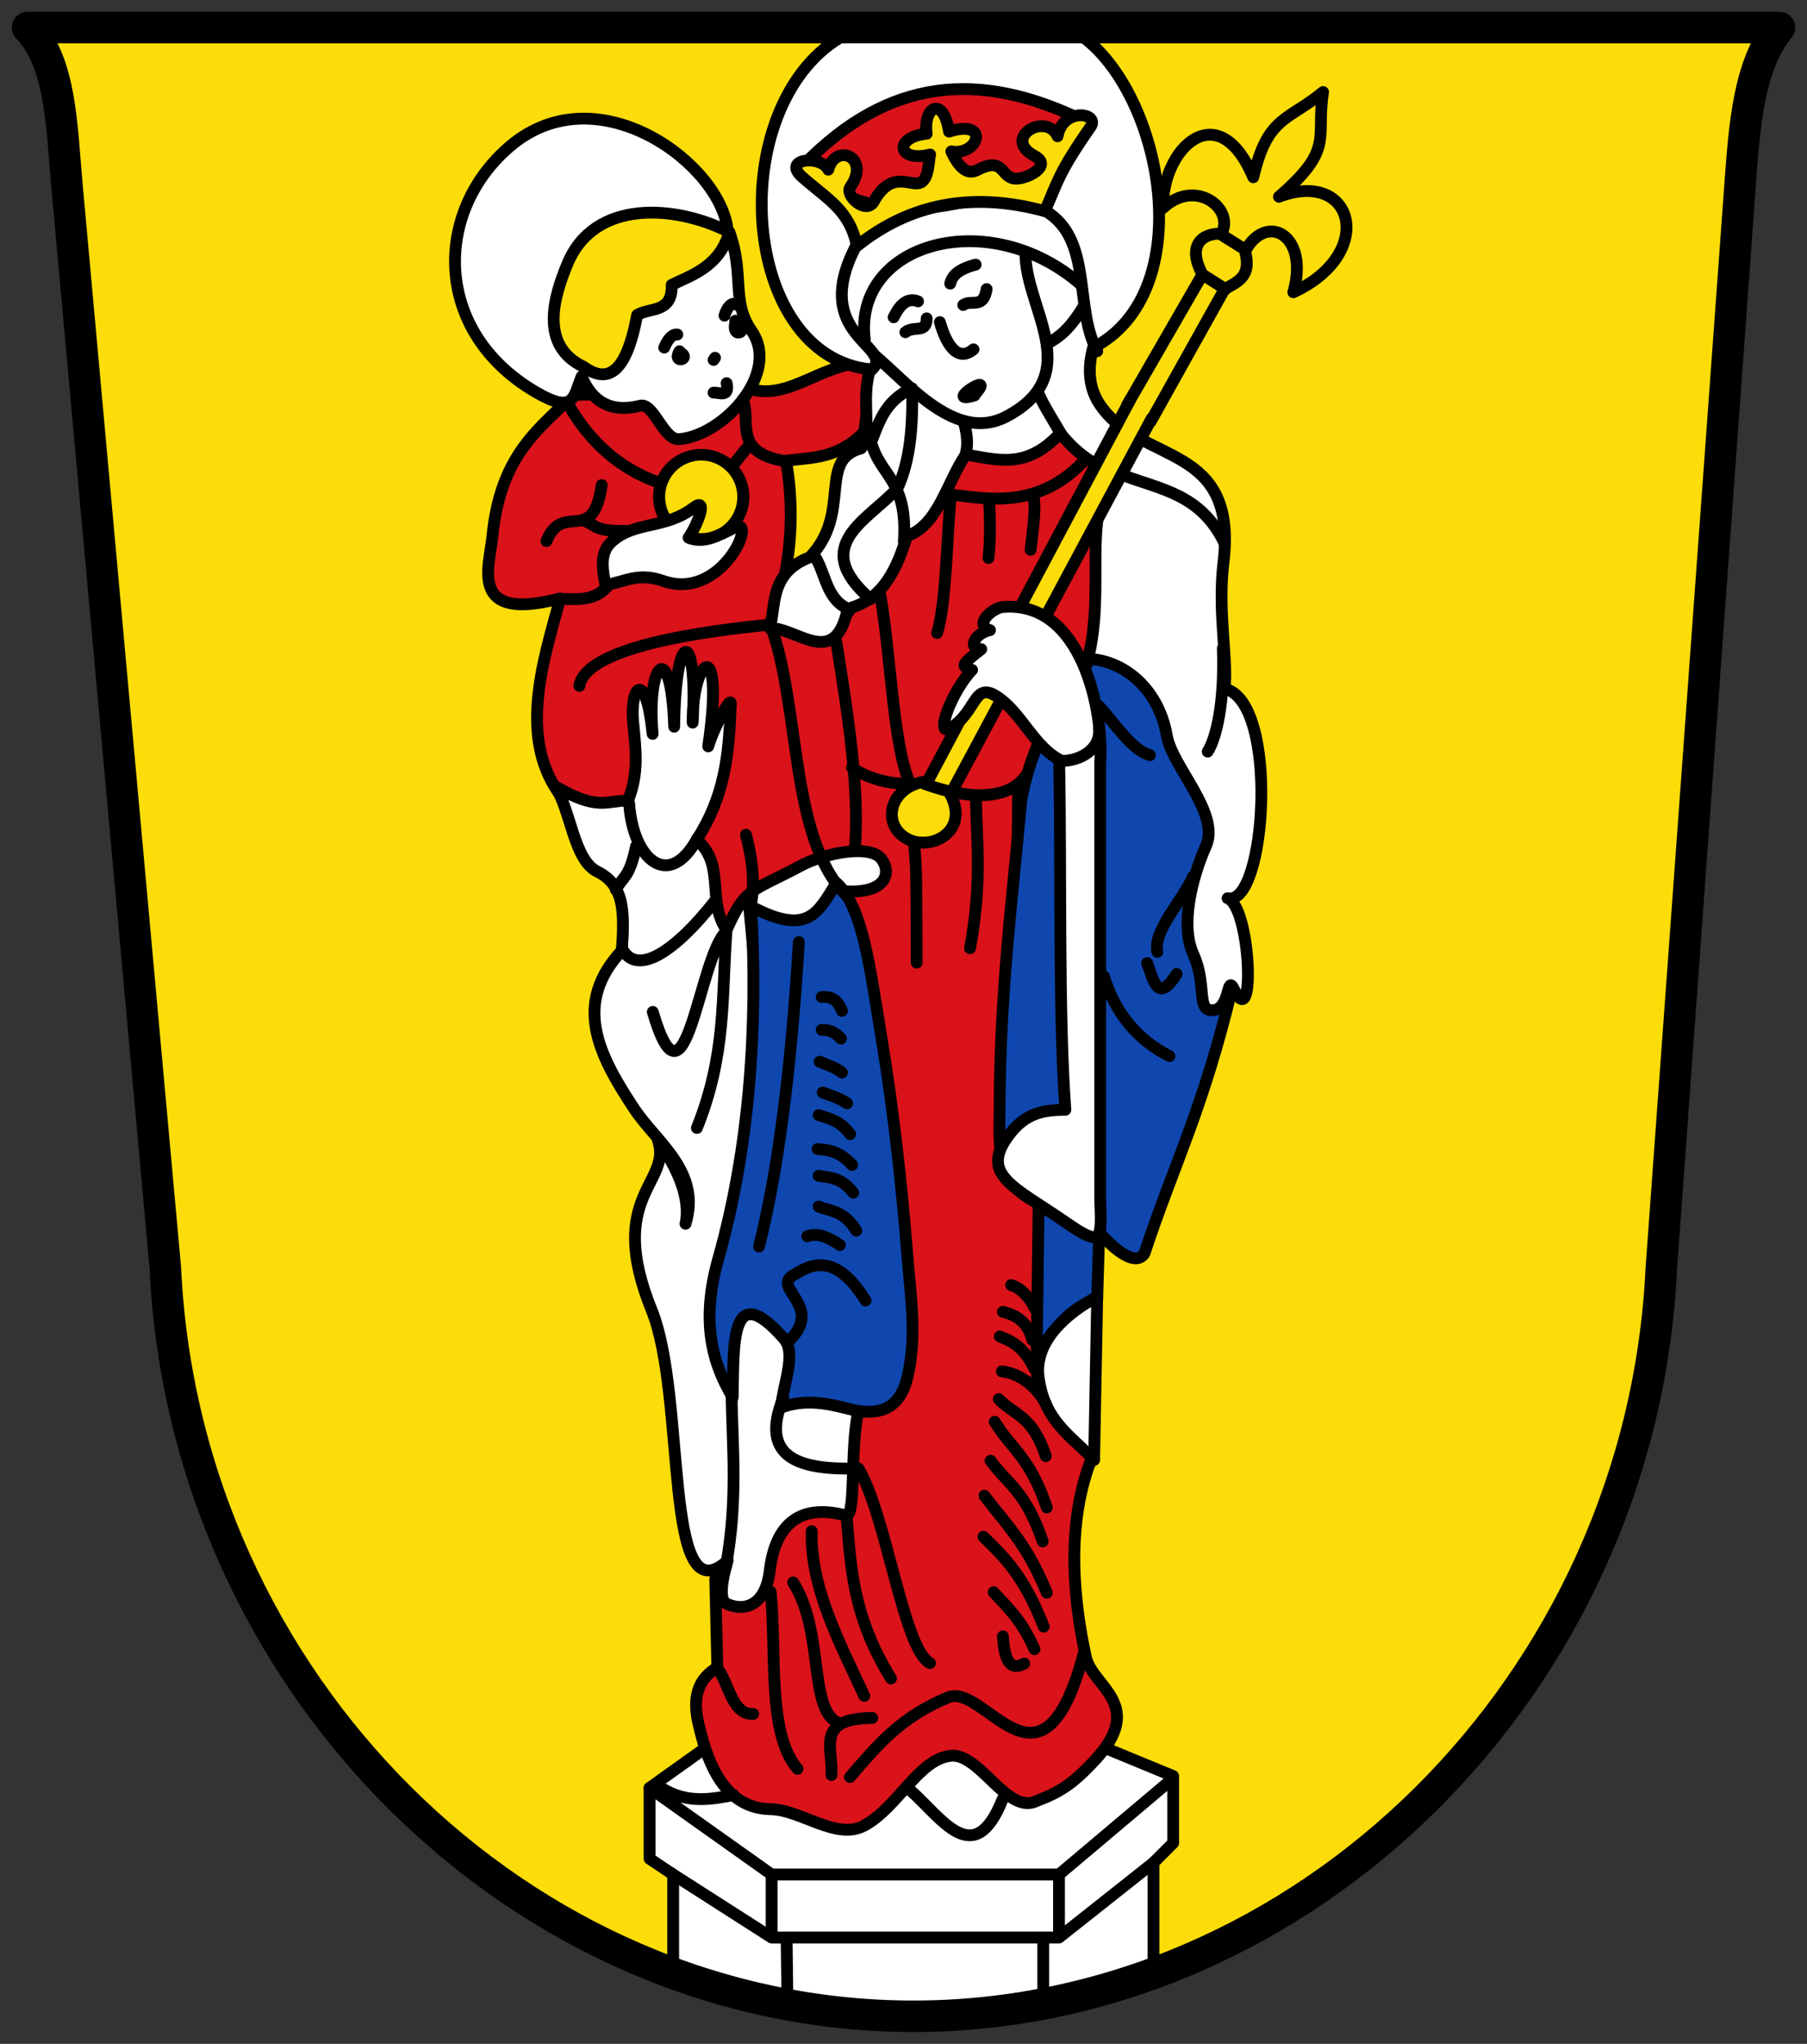
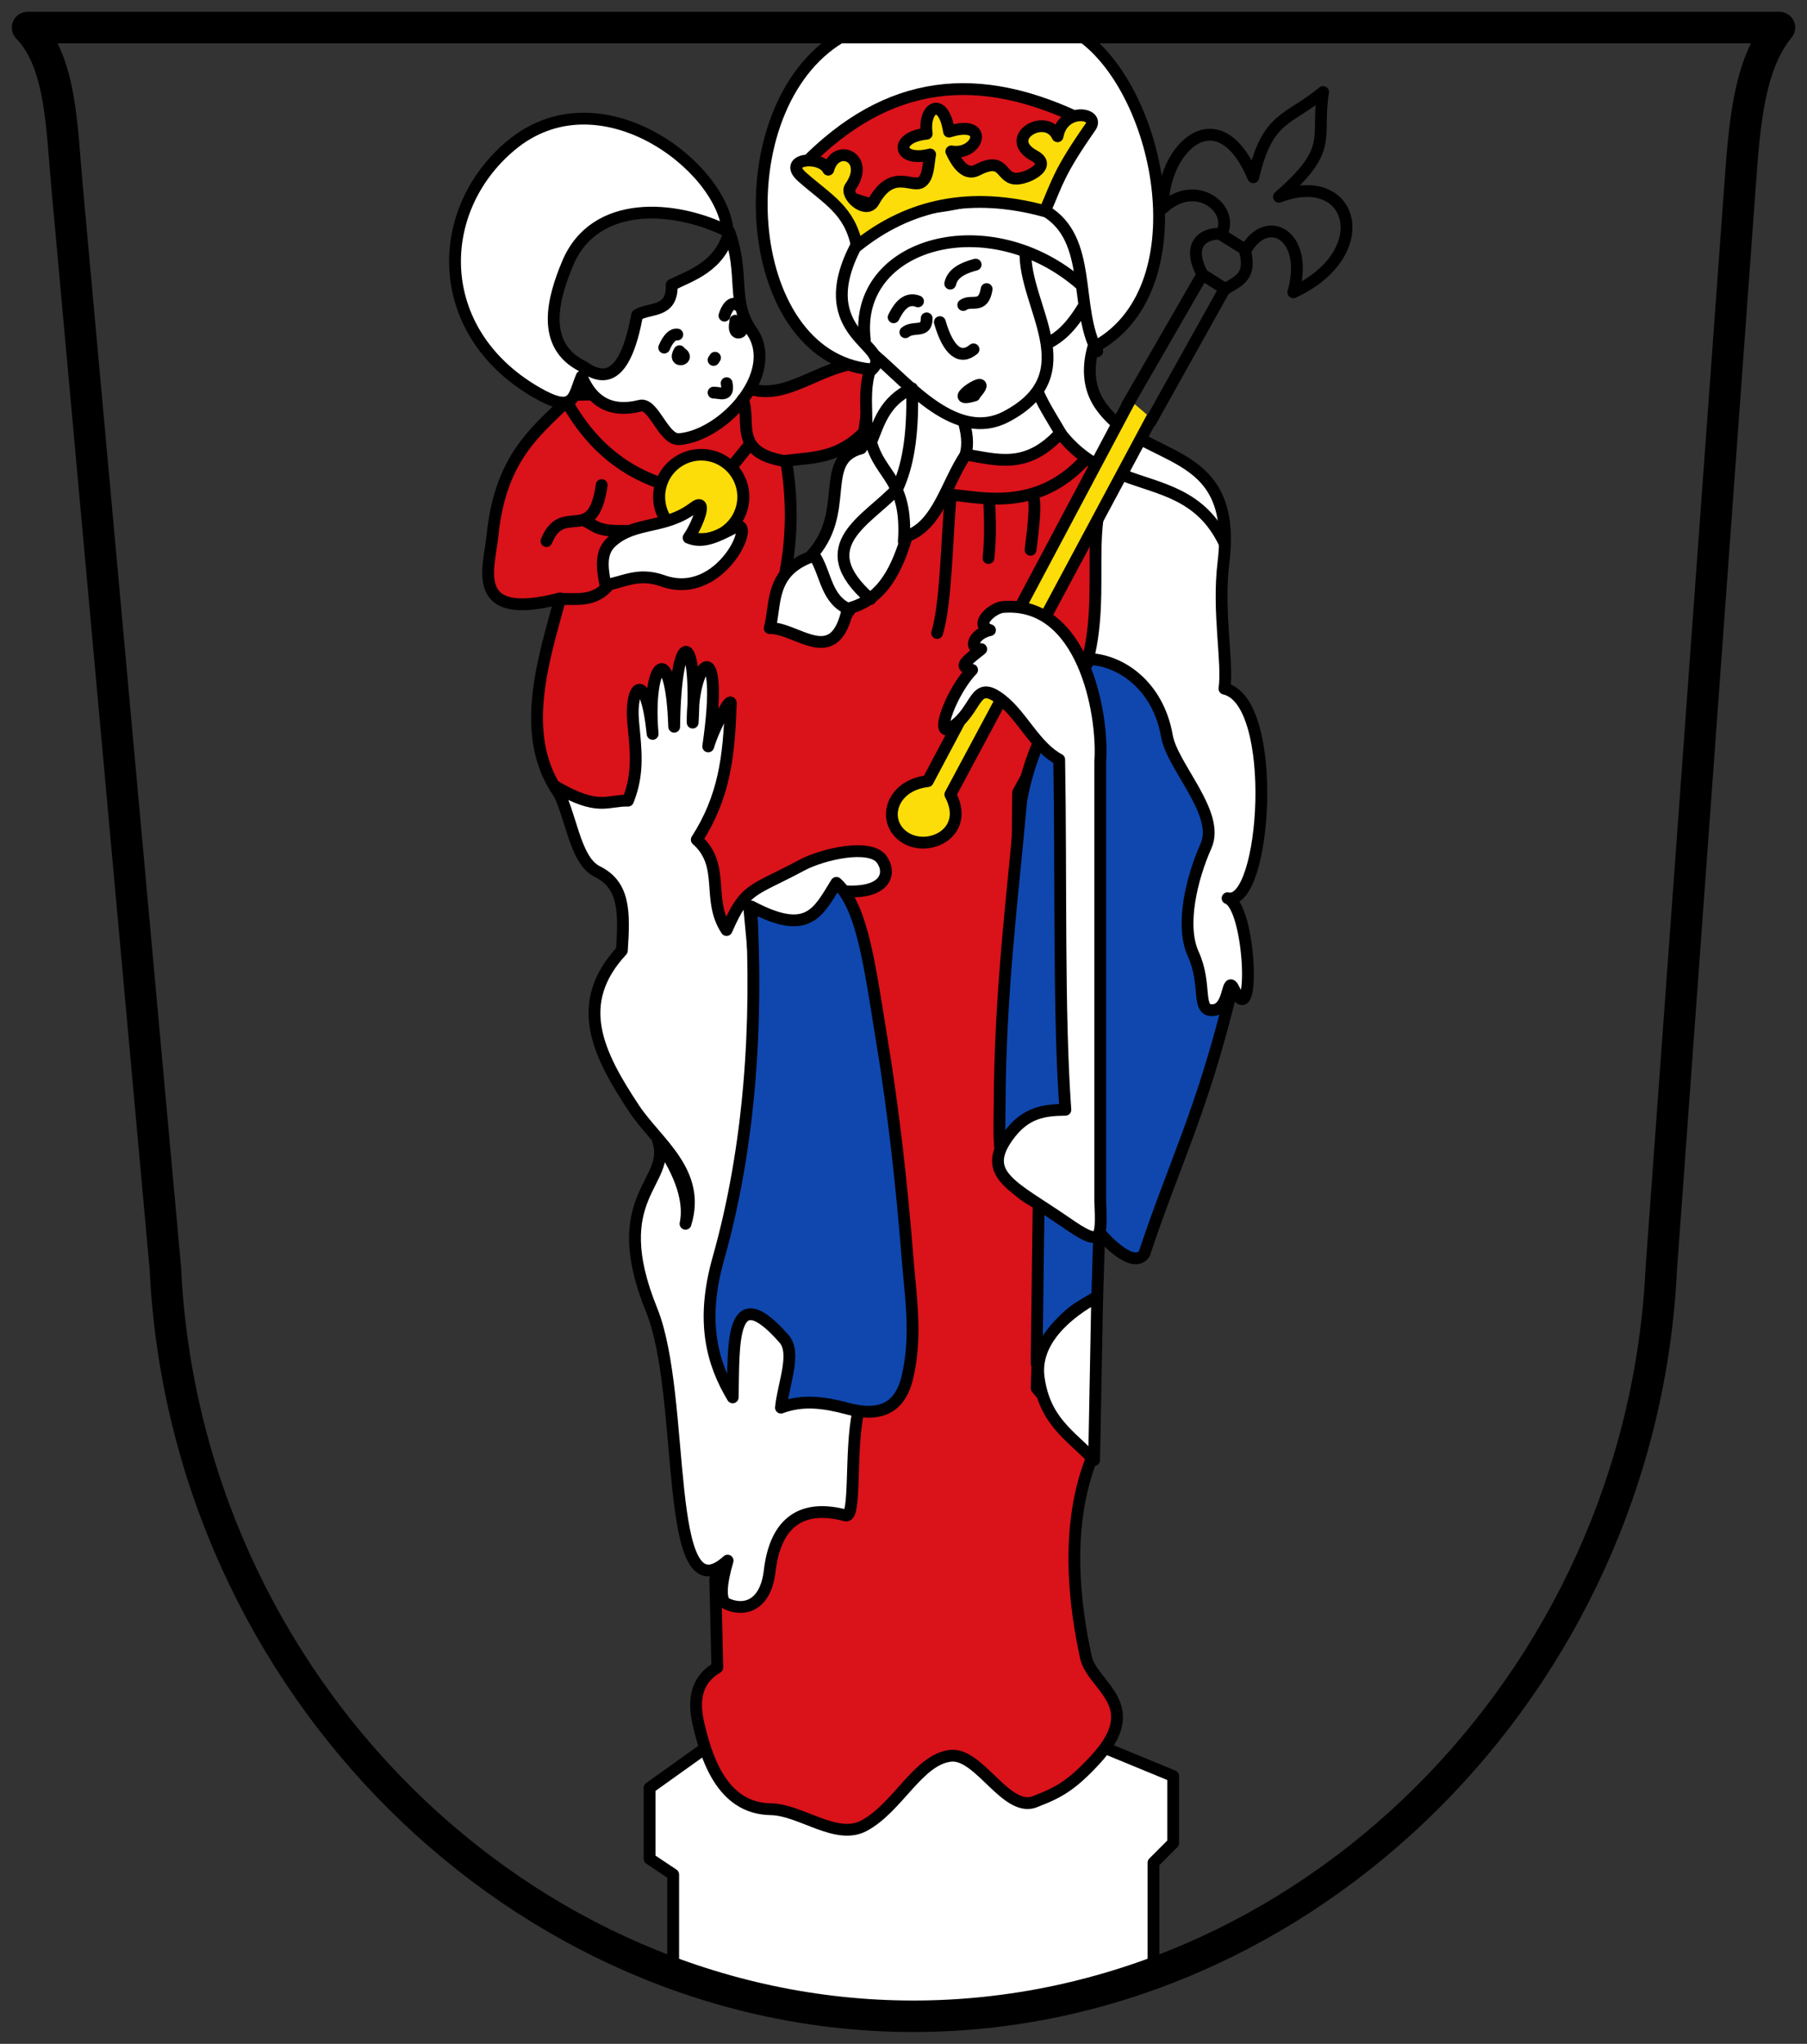
<svg xmlns="http://www.w3.org/2000/svg" height="519" width="459">
  <rect width="100%" height="100%" fill="#333333" stroke="none" />
  <g transform="translate(0 -948)">
-     <path d="m 7 955 h 445 c -7.818 9.44 -8.909 25 -10 40 l -20 275 c -5 106 -91 190 -190 190 -99 0 -185 -84 -190 -190 l -25 -275 c -1.364 -15 -1.458 -31.16 -10 -40 z" fill="#fcdd09" />
    <g stroke-linejoin="round">
      <g stroke="#000">
        <g stroke-width="3">
          <path d="m 171 1448 c 42.01 16.631 82.45 13.802 122 0 v -27 l 5 -5 v -17 l -17 -7 h -102 l -14 10 v 18 l 6 4 z" fill="#fff" stroke-linecap="round" />
          <path d="m 221.85 1040.48 l -2.347 17.212 c -6.607 6.819 -13.213 6.451 -19.82 7.302 1.546 9.236 1.668 18.756 -0.261 28.687 l -1.304 12.518 l 12.518 4.173 l 34.424 -49.29 c 11.11 -0.451 21.641 -4.984 33.381 -1.043 0.183 17.99 2.547 34.889 -1.043 54.766 l -18.777 34.424 l -1.043 91.8 l 7.302 12.518 l -1.565 46.942 l 14.343 16.951 c -7.384 17.75 -4.678 38.28 -1.826 51.38 1.63 7.487 15.38 12.03 2.347 26.08 -5.846 6.301 -9.06 8.199 -14.865 10.432 -7.476 3.645 -14.469 -12.362 -21.906 -11.475 -8.202 0.979 -13.339 13.12 -21.906 17.734 -7.089 3.82 -16.07 -4.059 -23.732 -4.173 -12.564 -0.186 -16.504 -13.429 -18.516 -22.428 -1.482 -7.263 0.894 -11.149 4.955 -13.561 l -0.522 -22.428 l 36.25 -42.77 l -2.347 -129.87 c -43.569 21.361 -50.33 -5.596 -71.46 -24.25 -13.496 -14.952 -6.06 -36.424 -1.826 -52.16 -23.373 6.109 -18.03 -7.766 -17.212 -15.908 2.129 -21.315 12.601 -27.466 20.342 -35.728 14.869 -0.602 30.485 0.906 45.12 -1.565 10.432 3.34 20.08 -8.334 31.29 -6.259 z" fill="#da121a" />
          <path d="m 147.76 1043.59 c 2.566 6.328 7.349 9.332 14.817 7.438 3.492 -0.886 5.924 8.826 9.976 8.488 11.214 -0.934 25.822 -16.806 18.345 -27.528 -5.233 -7.504 -1.707 -14.1 -5.628 -25.08 -2.49 8.788 -9.476 10.899 -14.649 13.428 0.216 7.263 -5.479 5.66 -8.776 7.653 -2.866 15.466 -7.777 17.298 -13.583 13.165 -11.355 -5.42 -7.596 -17.826 -4.092 -26.23 6.862 -16.462 27.381 -14.823 40.675 -8.177 -1.291 -16.574 -32.659 -40.498 -55.04 -21.813 -19.743 16.486 -20.07 47.2 6.233 62.59 10.02 5.861 9.565 1.164 11.717 -3.93 z" fill="#fff" stroke-linecap="round" />
          <path d="m 277.39 1114.8 c 18.251 1.989 19.863 21.595 27.383 34.946 4.929 11.875 5.564 32.34 8.345 48.51 -7.476 31.481 -14.952 45.38 -22.428 68.07 -2.544 3.768 -8.774 -2.201 -11.475 -5.477 l -0.522 17.212 c -6.248 1.177 -12.857 8.818 -15.387 16.17 l 0.522 -40.683 c -11.379 -4.933 -9.909 -15.16 -9.91 -24.775 0.096 -28.839 3.324 -53.41 5.477 -77.45 3.034 -16.54 10.313 -25.946 17.995 -36.511 z" fill="#0f47af" />
          <g stroke-linecap="round">
            <path d="m 215.33 1102.55 c 9.414 -2.294 12.71 -10.984 15.05 -18.426 7.939 -2.756 10.1 -13.607 14.943 -20.692 7.897 1.264 15.429 3.933 23.993 -5.477 4.346 5.621 9.475 8.526 13.822 10.171 -8.486 11.206 -2.219 28.97 -6.781 47.2 8.257 0.203 17.815 6.733 20.05 19.572 1.354 7.772 13.599 19.65 9.939 27.892 -3.66 8.242 -6.567 20.2 -3.234 27.504 3.579 7.842 0.604 14.583 5.06 14.222 4.456 -0.361 3.342 -9.339 5.278 -5.287 5.557 11.629 4.26 -21 -1.627 -23.14 9.806 2.346 13.256 -50.08 -0.79 -53.21 0.944 -6.93 -1.796 -19.415 -0.254 -32.07 3.728 -30.605 -20.658 -24.583 -31.29 -39.901 -2.707 -3.899 -3.409 -8.859 -1.826 -14.604 27.318 -14.13 17.586 -64.719 -3.085 -79.3 l -61.11 0.477 c -29.732 17.867 -25.547 80.961 7.608 84.3 -2.527 7.121 0.604 16.1 -2.347 20.08 -11.16 2.923 -2.173 16.343 -13.04 27.644 -10.31 3.995 -8.528 12.314 -10.171 17.995 6.965 -0.158 16.571 10.688 19.82 -4.955 z" fill="#fff" />
            <path d="m 287.04 1049.61 l -51.38 96.75 c -9.536 1.069 -11.832 10.484 -5.737 14.343 6.094 3.859 16.583 -1.399 11.475 -10.953 l 51.11 -95.45" fill="#fcdd09" />
            <path d="m 279.48 1141.4 v 111.62 c 0.4 9.982 0.389 11.703 -8.606 5.477 -13.12 -9.08 -21.954 -12.05 -14.865 -21.906 4.361 -6.06 9.01 -6.717 14.604 -6.781 -1.781 -24.952 -1.038 -58.958 -1.565 -88.93 -6.04 -3.219 -9.332 -10.983 -14.604 -15.13 -7.282 -5.722 -5.814 2.596 -12.913 7.086 -4.405 2.786 0.341 -9.554 5.391 -14.725 -2.569 -0.835 -3.284 -0.935 2.325 -5.27 -3.489 -0.05 -1.767 -4.01 2.217 -4.826 -4.252 -1.345 0.625 -5.671 3.323 -5.889 20.2 -1.633 25.55 26.826 24.693 39.27 z" fill="#fff" />
            <path d="m 204.37 989.62 c 21.02 -21.391 44 -24.507 71.978 -10.432 -14.244 21.309 -55.879 30.801 -71.978 10.432 z" fill="#da121a" />
            <path d="m 241.07 981.42 c 10.478 -3.328 7.563 6.184 0.579 5.03 1.546 3.38 3.742 6.205 6.538 4.752 6.917 -3.594 5.857 1.733 9.541 2.15 2.812 0.318 9.891 -3.166 5.076 -5.75 -8.49 -4.558 2.879 -11.309 5.832 -5 1.334 -7.461 10.869 -5.956 8.358 -2.36 -8.104 11.606 -8.326 13.947 -11.596 21.379 -18.674 -5.09 -34.459 -1.777 -47.725 8.867 -1.869 -9.18 -7.442 -11.825 -13.924 -17.562 -5.242 -4.64 4.719 -5.668 6.641 -1.844 1.93 -7.03 10.892 -3.095 5.598 4.42 -1.503 2.134 4.055 7.097 5.961 3.67 4.811 -8.65 9.872 -3.152 12.244 -5.01 1.739 -1.359 1.621 -4.749 2.073 -6.933 -8.362 2.113 -9.334 -4.441 -0.868 -5.279 -0.972 -6.88 4.252 -9.726 5.67 -0.535 z" fill="#fcdd09" />
            <path d="m 221.49 1041.85 c 6.105 -5.952 -16.1 -8.506 -3.977 -31.552" fill="none" />
            <path d="m 278.7 1277.28 l -0.782 41.466 c -6.085 -6.344 -12.529 -9.804 -14.08 -20.863 -1.315 -9.365 7.371 -16.601 14.865 -20.602 z" fill="#fff" />
          </g>
        </g>
        <g stroke-linecap="round">
          <path d="m 190.12 112.47 a 10.301 10.692 0 1 1 -20.602 0 10.301 10.692 0 1 1 20.602 0 z" transform="matrix(1.038 0 0 1 -8.531 961.7)" fill="#fcdd09" stroke-width="2.946" />
          <g stroke-width="3">
            <path d="m 186.64 1081.94 c 5.958 -2.986 -3.198 18.897 -18.255 13.561 -6.377 -2.26 -9.969 0.385 -14.604 1.043 -0.709 -3.897 -1.547 -8.127 1.565 -10.953 5.893 -5.353 13.543 -3.109 20.846 -8.671 3.859 -2.939 0.921 4.494 -1.287 7.628 3.846 1.623 7.712 -0.591 11.736 -2.608 z" fill="#fff" />
            <path d="m 141.82 1100.13 c 4.475 -0.204 9.152 1 12.974 -3.778" fill="none" />
            <path d="m 141 1147.66 c 11.06 6.45 13.1 3.531 18.516 3.651 2.845 -7.128 1.953 -12.978 1.304 -20.08 -0.806 -8.831 3.178 -13.759 4.955 3.13 -1.565 -18.212 4.72 -24.689 5.477 -1.826 0.298 -25.523 6.05 -24.867 4.694 -1.043 -0.206 -16.15 8.242 -23.463 3.951 6.04 1.586 -5.219 6.364 -14.11 5.698 -10.213 -0.427 13.03 -1.702 23.14 -8.606 33.903 7.424 6.56 2.385 15.14 7.563 22.949 4.86 -11.03 6.335 -9.615 19.04 -16.43 5.43 -2.913 17.379 -5.583 20.342 -1.565 2.589 3.51 1.202 9.08 -10.171 8.08 -5.119 9.562 -11.875 10.05 -23.471 3.912 l 2.608 27.644 c -3.995 35.2 5.724 79.954 25.04 100.93 -2.083 9.838 -0.431 26.801 -3.129 26.08 -10.866 -2.909 -17.809 1.42 -19.298 14.08 -1.039 8.834 -6.396 10.424 -10.953 8.345 -1.768 -0.806 -1.469 -5.086 0.261 -10.953 -16.617 15.04 -10.314 -41.507 -19.298 -63.63 -11.821 -29.11 5.281 -32.21 1.617 -43.06 4.714 6.681 8.411 14.468 6.989 21.15 4.085 -13.235 -7.379 -20.674 -13.04 -29.21 -9.294 -14.01 -15.582 -26.774 -3.129 -40.16 0.69 -10.06 0.614 -16.676 -6.265 -20.08 -5.976 -2.956 -6.641 -15.4 -10.687 -21.649 z" fill="#fff" />
            <path d="m 190.81 1178.18 c 14.409 7.616 16.941 1.635 21.646 -5.998 6.748 6.05 8.548 21.831 11.656 40.653 2.792 16.906 4.963 36.22 6.339 53.753 0.817 10.405 2.575 20.64 0 31.29 -1.922 7.955 -7.206 9.937 -15.13 7.824 -5.811 -1.55 -11.301 -2.37 -16.951 -0.261 0.591 -6.02 3.988 -13.82 0.782 -17.473 -13.83 -15.76 -12.731 1.747 -13.04 14.865 -5.224 -8.719 -8.16 -19.259 -3.651 -35.21 8.02 -28.381 10.08 -59.32 8.345 -89.45 z" fill="#0f47af" />
            <g fill="none">
-               <path d="m 200 1455 l -0.186 -14.946 l -3.814 -0.054 v -16 m 69 31 v -15 h 4 v -16 m -98 0 l 25 16 h 73 l 24 -19 m -61.733 -18.351 c 7.908 6.909 16.13 20.549 23.406 2.221 m -86.67 -2.87 c 6.735 4.327 13.552 2.674 18.346 1.826 m -21.346 -1.826 l 31 22 h 73 l 28.565 -24.09 m -141.14 -225.98 c 1.717 -3.388 3.434 -2.761 5.15 -11.08 m -1.76 -10.827 c 0.949 14.309 10.139 22.284 17.407 8.74 m -19.233 28.03 c 3.373 6.818 12.448 2.214 23.927 -12.384 m -4.889 58.02 c 7.456 -18.646 6.288 -32.98 7.497 -49.938 -7.098 6.419 -10.236 49.46 -18.711 20.468 m 18.516 141.09 c 3.222 -17.336 1.628 -30.918 1.499 -44.46 m 25.362 97.14 c 0.537 -6.506 -4.325 -14.398 10.366 -14.47 m -8.801 1.17 c -7.438 -3.694 -3.339 -23.11 -11.279 -35.594 m 18.06 28.813 c -6.37 -13.759 -13.68 -27.425 -13.366 -41.853 m 20.15 37.42 c -9.966 -16.1 -10.23 -29.1 -11.279 -41.33 m 21.19 37.419 c -6.741 -3.463 -11.02 -37.435 -18.19 -49.42 -14.05 0.418 -25.46 -2.128 -19.1 -17.868 m 3.651 94.15 c -7.798 -8.957 -5.276 -29.798 -6.846 -44.983 m -12.974 20.21 c 2.556 4.119 3.492 11.07 8.541 10.827 m 24.58 16.03 c 6.989 -8.05 12.746 -15.16 24.922 -20.223 9.469 -3.938 23.862 28.946 34.472 -11.198 m -20.537 -4.307 c 0.345 5.513 1.607 9.01 5.411 6.915 m -7.758 -18.13 c 3.455 3.876 6.911 6.662 10.366 14.478 m -12.974 -28.56 c 5.107 4.997 10.214 9.709 15.321 22.823 m -15.06 -33.25 c 5.281 7.109 10.562 11.755 15.843 24.649 m -14.278 -33.515 c 4.412 6.04 8.823 7.584 13.235 20.476 m -12.192 -30.386 c 4.412 7.195 8.823 8.798 13.235 21.78 m -12.192 -27.517 c 4.04 4.18 8.51 4.091 11.931 14.478 m -11.148 -21.519 c 3.195 0.341 7.954 2.39 11.148 8.219 m -11.67 -17.09 c 2.503 1.055 5.971 2.25 8.801 8.219 m -8.02 -14.477 c 4.151 0.984 6.476 3.243 7.497 7.176 m -5.411 -13.956 c 1.804 0.451 4.345 2.349 6.149 6.151 m -28.06 -133.42 c 5.889 2.18 19.863 6.115 25.753 -2.213 m -44.27 -1.96 c 3.944 2.925 10.757 4.508 14.702 3.979 -4.275 -9.796 -4.68 -31.11 -7.465 -47.658 m -32.794 78.1 c 0.597 -4.199 0.783 -9.02 -1.369 -17.339 m 56.918 28.813 c 3.03 -16.606 1.73 -26.289 1.499 -37.68 m -15.06 41.33 c -0.079 -10.709 0.132 -23.746 -0.587 -29.335 m -15.06 0.127 c 1.108 -15.183 -1.788 -33.702 -4.76 -52.28 m 2.413 64.28 c -14.365 -14.622 -11.432 -47.722 -19.17 -68.65 -7.04 0.842 -46.569 4.181 -48.51 15.578 m 144.22 70.41 c 1.6 4.149 2.575 10.552 7.497 2.742 m -93.82 66.63 c 1.885 -0.719 4.32 -0.52 8.28 2.22 m -5.411 -9.783 c 3.195 1.29 6.389 0.98 9.584 6.132 m -9.584 -13.956 c 2.866 0.542 5.674 0.329 8.801 4.307 m -9.06 -11.09 c 2.715 0.254 5.41 0.408 8.801 4.046 m -8.541 -12.652 c 2.673 0.887 5.346 1.282 8.02 4.828 m -6.976 -10.566 c 2.064 0.806 4.129 1.3 6.193 2.742 m -6.976 -10.566 c 1.891 0.813 3.781 1.295 5.672 2.742 m -5.15 -10.827 c 1.704 -0.011 3.254 0.365 4.889 2.22 m -4.889 -10.566 c 1.978 -0.131 3.859 0.221 5.15 3.524 m -13.496 83.84 c 9.102 -8.718 -4.305 -13.415 1.028 -16.644 3.564 -2.158 10.28 -6.891 18.465 6.347 m -27.06 -13.695 c 4.747 -18.882 8.14 -44.53 10.11 -77.32 m 76.23 -59.945 c 4.499 5.02 8.457 11.204 12.955 12.481 m -11.67 56.2 c 2.795 9.142 8.267 15.941 16.625 20.22 m -3.064 -26.474 c -1.276 -5.194 6.635 -13.353 9.06 -19.16 m -33.05 -29.343 c 4.209 -0.037 9.674 -2.806 9.17 -8.23 m 27.601 5.882 c 2.139 -3.402 4.328 -12.13 3.846 -26.21" />
              <path d="m 185.89 1066.49 l 4.107 -5.082 m -41.4 18.903 c 2.68 1.021 2.629 2.725 10.366 2.481 m 92.12 6.907 c 0.35 -3.313 0.536 -7.442 0.195 -14.209 m 10.497 12.12 c 0.69 -5.603 1.384 -11.217 0.717 -13.427 m -24.449 34.551 c 2.367 -7.733 2.473 -25.06 3.488 -35.14 8.452 0.87 22.263 4.244 34.26 -9.06 m -75.82 0.648 c -14.11 -2.077 -9.07 -9.939 -11.279 -15.774 m -44.27 1.43 c 5.335 9.185 12.684 16.07 22.884 19.694 m -28.491 14.861 c 4.171 -10.285 11.821 1.433 14.02 -14.209 m 152.73 -53.4 l 5.737 3.651 m -1.043 -13.822 l 6.259 3.912 m -24.25 43.552 l 18.777 -33.642 c 3.849 -2.111 6.829 -3.441 5.216 -9.649 5.402 -10.05 16.414 -4.178 12.257 10.432 21.295 -9.834 15.401 -31.504 -3.651 -24.25 14.26 -12.343 9.307 -14.649 11.214 -26.601 -9.04 7.451 -14.06 5.996 -17.734 21.646 -8.964 -21.15 -23.24 -7.255 -22.95 7.824 8.312 -7.766 18.32 0.187 14.865 6.52 -4.61 -0.223 -8.952 2.67 -4.82 10.325 l -19.17 33.23 m -0.88 17.797 c 9.218 3.572 19.666 4.666 25.663 17.257 m -95.29 16.776 c -5.836 -2.371 -5.925 -8.764 -8.672 -13.296 m 22.493 -3.916 c 1.065 -15.774 -6.02 -16.512 -8.311 -25.27 1.968 -4.713 3.292 -10.384 10.397 -13.653 0.347 12.58 -1.259 20.03 -3.682 25.339 -7.398 8.172 -22.591 14.479 -6.879 28.18 m 24.12 -36.641 c 0.478 -1.467 0.815 -4.258 -0.457 -8.472 m 25.23 4.04 c -1.961 -3.54 -4.69 -7.587 -6.324 -11.341 m 2.673 -12.652 c 2.659 -1.391 5.453 -3.597 8.801 -9.124 m -55.48 8.341 c -3.08 -24.711 31.753 -34.439 55.09 -13.818 m -9.221 -18.911 c 12.172 7.216 7.182 24.588 13.169 35.644 m -56.637 0.934 c 8.824 7.451 20.837 22.349 33.533 15.661 20.578 -10.839 4.447 -27.873 4.877 -41.912 m -12.943 36.547 c -8.612 2.579 5.911 -6.866 0.195 -0.387 m -9 -18.235 c 2.109 7.343 5.197 9.725 8.541 6.915 m -5.906 -16.692 c 0.444 -1.891 1.865 -3.62 6.454 -4.821 m -20.832 13.361 c 0.886 -1.725 2.764 -5.393 6.193 -4.04 m -3.211 7.84 c 2.189 -1.757 5.413 0.43 5.411 -3.517 m 9.294 -3.399 c 2.099 -1.502 5.073 1.182 5.933 -4.04 m -68.987 17.44 l -0.369 0.553 m 5.532 -9.589 c -1.117 4.743 4.282 2.197 0 -0.369 m -14.199 7.745 c -1.997 3.408 3.398 1.97 0 0.184 m 11.433 -9.22 c 0.475 -1.671 1.785 -4.02 3.504 -2.582 m -18.809 10.696 c 0.977 -2.252 2.088 -3.461 3.319 -3.319 m 9.22 14.753 c 1.572 -0.054 4.03 1.312 3.319 -2.397" />
            </g>
          </g>
        </g>
      </g>
      <path d="m 7 955 h 445 c -7.818 9.44 -8.909 25 -10 40 l -20 275 c -5 106 -91 190 -190 190 -99 0 -185 -84 -190 -190 l -25 -275 c -1.364 -15 -1.458 -31.16 -10 -40 z" fill="none" stroke="#010000" stroke-linecap="round" stroke-width="8" />
    </g>
  </g>
</svg>